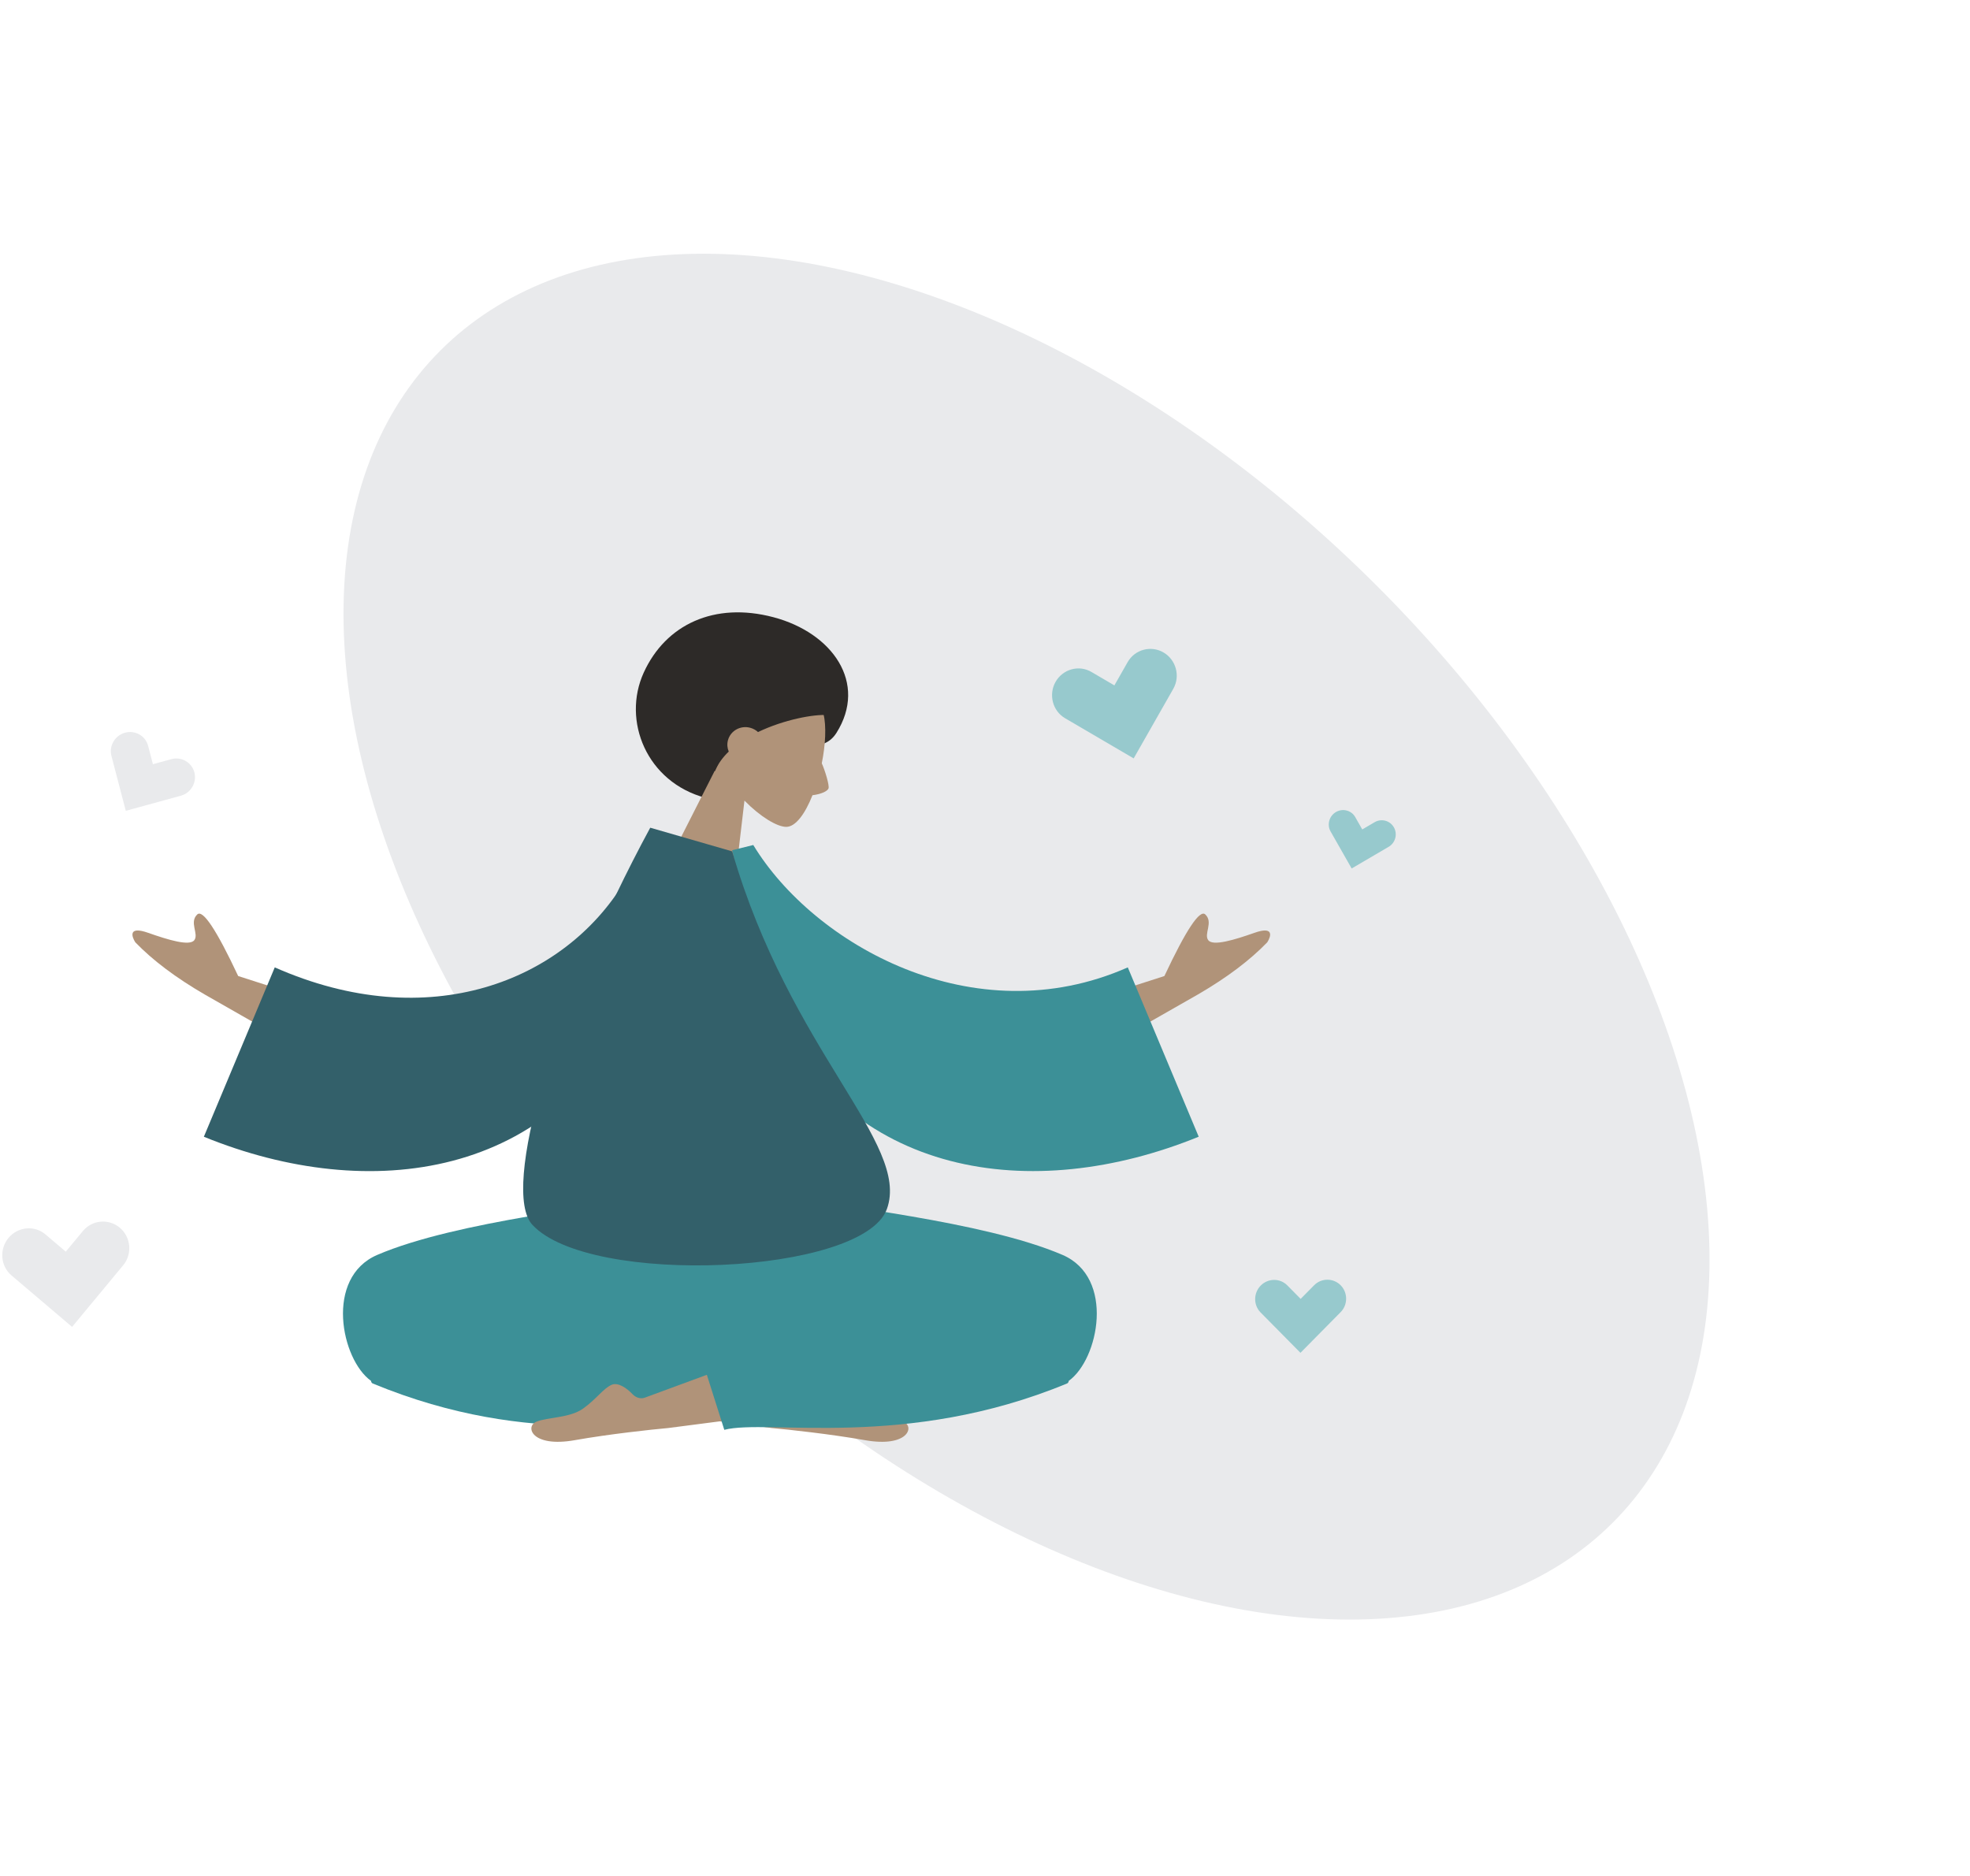
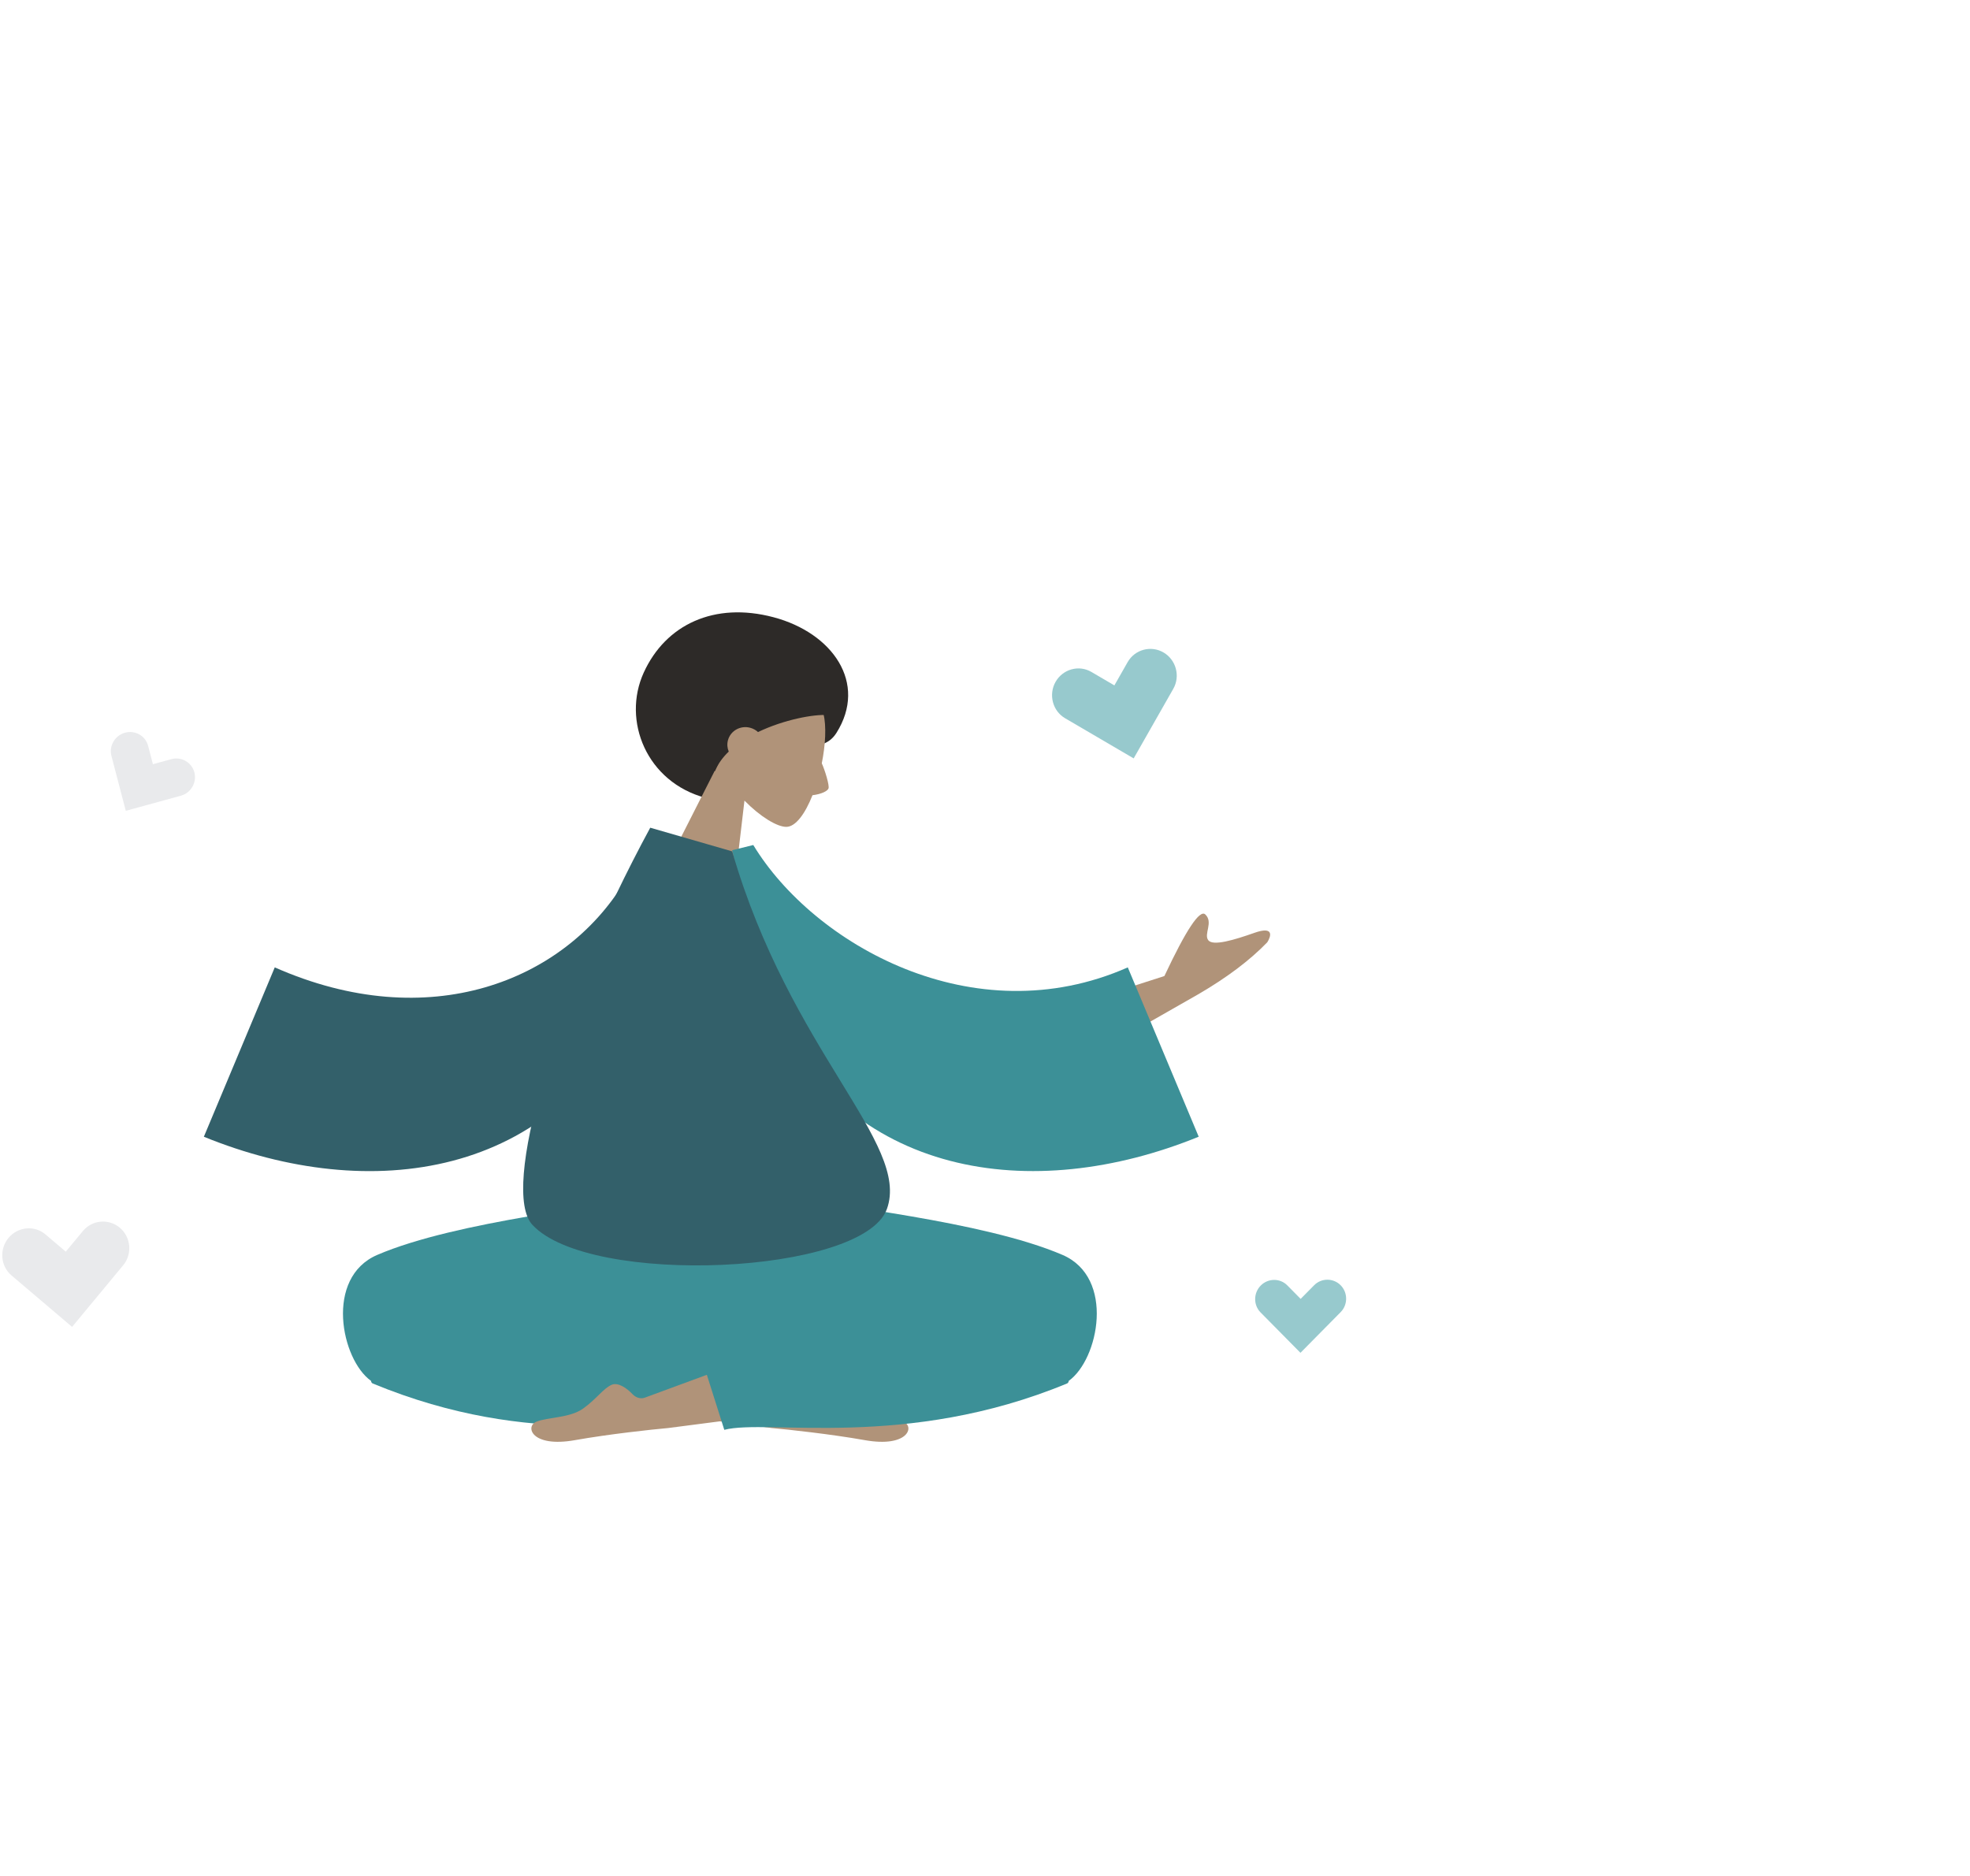
<svg xmlns="http://www.w3.org/2000/svg" width="293" height="279" viewBox="0 0 293 279" fill="none">
-   <ellipse cx="152.675" cy="139.326" rx="73.745" ry="123.292" transform="rotate(-45 152.675 139.326)" fill="#E9EAEC" />
  <path fill-rule="evenodd" clip-rule="evenodd" d="M104.96 118.686C109.835 119.978 113.153 114.609 116.771 112.139C119.36 110.372 122.561 111.951 124.411 109.007C129.065 101.604 123.831 94.14 115.041 91.812C106.252 89.484 99.007 92.895 95.745 100.044C92.483 107.193 96.171 116.358 104.96 118.686Z" fill="#2D2A28" />
  <path fill-rule="evenodd" clip-rule="evenodd" d="M105.93 104.506C104.871 107.619 105.46 110.797 106.824 113.62L98.953 129.141L109.227 131.818L110.724 119.087C113.056 121.476 115.568 122.991 116.933 122.996C118.353 123 119.766 121.003 120.842 118.288C122.19 118.123 123.062 117.676 123.222 117.286C123.396 116.864 122.693 114.564 122.225 113.543C122.775 110.807 122.931 108.044 122.47 106.128C121.205 100.87 108.982 95.536 105.93 104.506Z" fill="#B09379" />
  <path fill-rule="evenodd" clip-rule="evenodd" d="M112.74 108.892C112.42 108.597 112.023 108.372 111.571 108.252C110.12 107.868 108.641 108.703 108.267 110.117C108.114 110.694 108.169 111.278 108.386 111.794C107.492 112.655 106.782 113.62 106.35 114.692C104.193 114.12 98.483 103.873 108.357 98.27C118.231 92.667 126.661 106.632 123.086 106.369C121.031 106.218 116.594 107.043 112.74 108.892Z" fill="#2D2A28" />
-   <path fill-rule="evenodd" clip-rule="evenodd" d="M48.867 158.44L30.439 147.925C26.154 145.437 22.714 142.849 20.119 140.16C19.57 139.296 19.055 137.706 22.034 138.755C25.012 139.804 28.193 140.774 28.898 139.85C29.604 138.927 28.104 137.194 29.338 136.023C30.161 135.243 32.19 138.296 35.425 145.184L53.551 151.006L48.867 158.44Z" fill="#B09379" />
  <path fill-rule="evenodd" clip-rule="evenodd" d="M102.215 128.447C97.401 128.463 96.373 128.411 92.855 131.193C83.897 145.965 63.779 154.024 40.866 143.897L30.321 169.09C55.012 179.163 82.8 175.329 94.724 148.808C97.811 141.943 100.725 134.719 102.215 128.447Z" fill="#33606A" />
  <path fill-rule="evenodd" clip-rule="evenodd" d="M159.738 158.441L178.166 147.926C182.452 145.438 185.892 142.85 188.486 140.161C189.036 139.297 189.55 137.707 186.572 138.757C183.593 139.806 180.412 140.775 179.707 139.852C179.002 138.928 180.501 137.195 179.267 136.024C178.445 135.244 176.416 138.298 173.181 145.185L155.055 151.008L159.738 158.441Z" fill="#B09379" />
  <path fill-rule="evenodd" clip-rule="evenodd" d="M108.898 126.469L112.036 125.695C120.995 140.464 144.822 154.022 167.738 143.898L178.285 169.085C153.59 179.155 125.798 175.324 113.871 148.808C110.783 141.945 110.388 132.739 108.898 126.469Z" fill="#3C9097" />
  <path d="M123.144 205.979C122.215 205.598 120.946 206.447 120.05 207.394C119.581 207.889 118.869 208.135 118.229 207.899L102.249 202.009L92.471 209.53L114.766 212.419C117.255 212.642 123.518 213.316 128.651 214.225C135.069 215.361 136.084 212.185 134.366 211.48C132.648 210.775 129.422 210.949 127.423 209.53C125.423 208.111 124.371 206.482 123.144 205.979Z" fill="#B09379" />
  <path fill-rule="evenodd" clip-rule="evenodd" d="M98.099 199.678C100.975 199.103 103.624 198.589 105.891 198.191C120.531 195.623 120.889 195.218 118.364 178.119L95.302 178.119C90.895 179.385 67.996 181.557 56.115 186.664C48.251 190.045 50.73 202.231 55.183 205.403C55.208 205.597 55.288 205.729 55.43 205.789C79.385 215.717 97.556 210.731 104.205 211.514L107.594 202.935L98.099 199.678Z" fill="#3C9097" />
  <path d="M90.995 205.979C91.923 205.598 93.192 206.447 94.089 207.394C94.558 207.889 95.27 208.135 95.909 207.899L111.889 202.009L121.667 209.53L99.373 212.419C96.883 212.642 90.621 213.316 85.487 214.225C79.07 215.361 78.054 212.185 79.773 211.48C81.491 210.775 84.717 210.949 86.716 209.53C88.715 208.111 89.768 206.482 90.995 205.979Z" fill="#B09379" />
  <path fill-rule="evenodd" clip-rule="evenodd" d="M116.04 199.678C113.163 199.103 110.515 198.589 108.248 198.191C93.608 195.623 93.25 195.218 95.774 178.119L118.837 178.119C123.243 179.385 146.143 181.557 158.024 186.664C165.887 190.045 163.408 202.231 158.955 205.403C158.931 205.597 158.851 205.729 158.708 205.789C134.754 215.717 114.056 211.023 107.725 212.687L104.797 203.45L116.04 199.678Z" fill="#3C9097" />
  <path d="M106.55 195.869L119.457 199.389L106.55 204.083L94.816 199.389L106.55 195.869Z" fill="#3C9097" />
  <path fill-rule="evenodd" clip-rule="evenodd" d="M96.712 123.12L108.898 126.64C117.503 156.366 135.433 170.055 131.912 179.833C128.392 189.611 87.716 191.435 79.172 182.18C74.479 177.095 82.302 149.717 96.712 123.12Z" fill="#33606A" />
  <path d="M156.998 101.42C155.924 103.306 156.546 105.745 158.406 106.834L168.613 112.81L174.505 102.459C175.579 100.572 174.916 98.145 173.056 97.056C171.196 95.967 168.792 96.598 167.718 98.485L165.744 101.952L162.325 99.95C160.465 98.861 158.072 99.534 156.998 101.42Z" fill="#97C9CD" />
  <path d="M1.262 184.141C-0.123 185.812 0.066 188.322 1.709 189.717L10.723 197.375L18.323 188.204C19.708 186.533 19.477 184.028 17.834 182.632C16.192 181.237 13.714 181.441 12.329 183.112L9.783 186.184L6.763 183.619C5.121 182.223 2.647 182.47 1.262 184.141Z" fill="#E9EAEC" />
-   <path d="M198.696 120.789C197.692 121.376 197.328 122.674 197.899 123.677L201.034 129.184L206.54 125.96C207.544 125.372 207.886 124.069 207.315 123.065C206.744 122.062 205.459 121.711 204.456 122.298L202.611 123.378L201.561 121.534C200.99 120.53 199.699 120.201 198.696 120.789Z" fill="#97C9CD" />
  <path d="M18.595 108.989C17.1 109.399 16.183 110.945 16.572 112.434L18.709 120.608L26.913 118.356C28.408 117.946 29.299 116.385 28.91 114.895C28.52 113.406 26.987 112.51 25.492 112.921L22.744 113.675L22.028 110.937C21.639 109.447 20.09 108.578 18.595 108.989Z" fill="#E9EAEC" />
  <path d="M187.511 191.224C186.421 192.327 186.4 194.124 187.482 195.219L193.419 201.229L199.398 195.177C200.488 194.074 200.479 192.277 199.397 191.182C198.315 190.086 196.54 190.077 195.45 191.18L193.447 193.208L191.458 191.195C190.376 190.099 188.6 190.121 187.511 191.224Z" fill="#97C9CD" />
</svg>